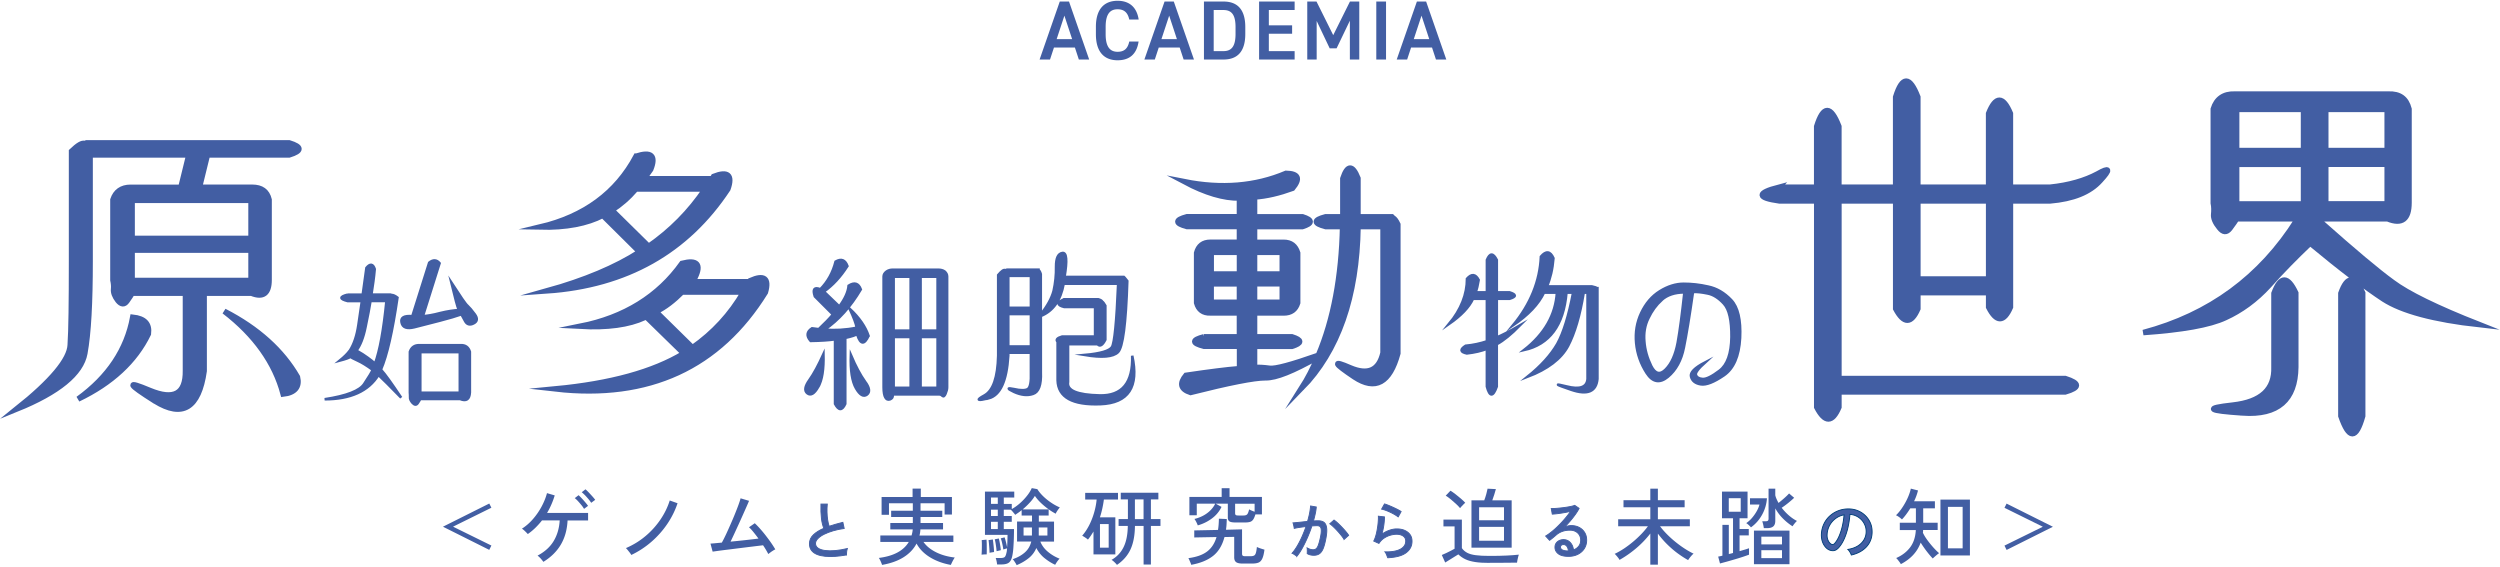
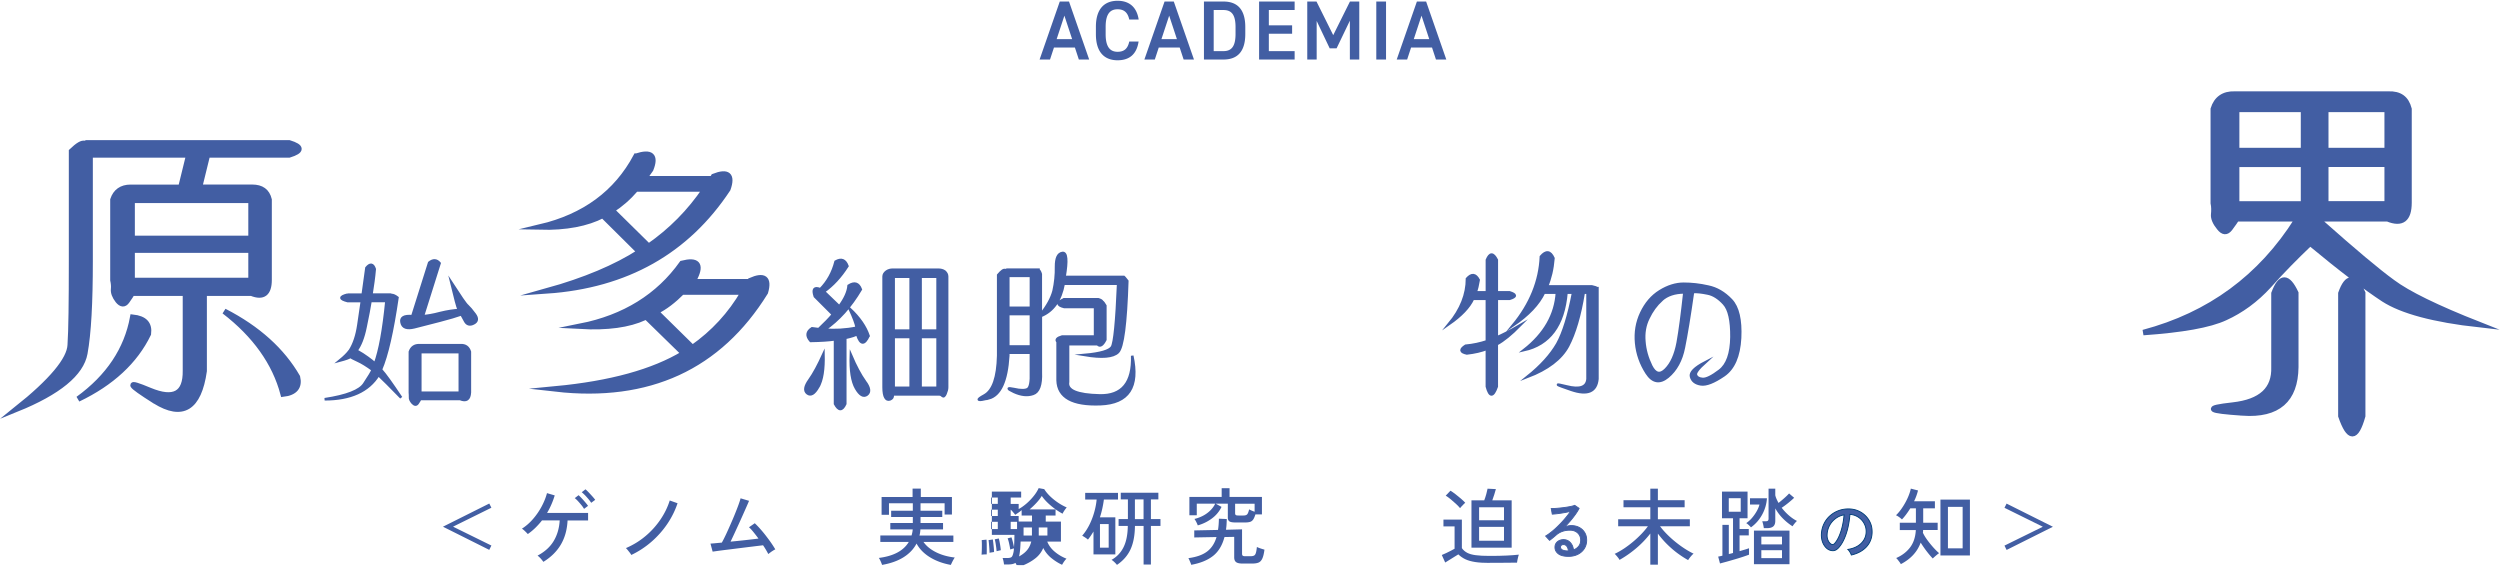
<svg xmlns="http://www.w3.org/2000/svg" width="714" height="162" fill="none">
-   <path fill="#425EA3" stroke="#425EA3" stroke-miterlimit="10" stroke-width="1.57" d="M343.84 96.187h10.15v-6.82h-8.31c-2.08.08-3.38-.93-3.92-2.87v-14.27c.54-2.02 1.85-3.03 3.92-3.03h8.31v-4.5h-15q-5.19-1.395 0-2.79h15v-5.35q-6.69.12-15.69-4.65c10.54 2.09 20.23 1.32 29-2.4 3.54.08 4.15 1.47 1.85 4.27-3.85 1.4-7.46 2.25-10.85 2.48v5.66h13.69q4.38 1.395 0 2.79H358.3v4.5h8.31c2.08 0 3.38 1.01 4 3.03v14.27c-.61 1.94-1.92 2.87-4 2.87h-8.31v6.82h10.69c2.92.93 2.92 1.78 0 2.71H358.3v6.05c1.15-.08 2.62 0 4.31.23 1.62.23 6.23-1.01 13.92-3.72 4.31-10.16 6.62-22.49 6.92-36.76h-4.85q-5.31-1.395 0-2.79h4.92v-10.93c1.31-3.96 2.77-3.96 4.31-.08v11.01h9.69l.31.31c.46.23.92.85 1.39 1.86v36.84c-2.31 8.45-6.39 10.7-12.38 6.75-5.92-3.96-6.39-4.89-1.23-2.64 5.08 2.17 8.23.78 9.39-4.27v-36.06h-7.15c-.31 20.09-5.69 35.52-16.15 46.22 1.77-2.79 3.31-5.74 4.62-8.92-7 3.96-11.92 5.97-14.92 5.89-3.23 0-10.31 1.4-21.38 4.19-2.85-.93-3.23-2.56-1.31-4.89 6.85-1.01 11.77-1.63 14.77-1.86l.54-.08v-6.36h-10.15c-3.54-.93-3.54-1.78 0-2.71zm2.08-17.92H354v-6.2h-8.08zm8.07 8.07v-5.27h-8.08v5.27zm4.31-8.07h7.92v-6.2h-7.92zm0 2.79v5.27h7.92v-5.27zM508.07 53.467h10.78v-17.36q2.835-9.075 6.33 0v17.36h16.22v-25.76q2.835-9.075 6.33 0v25.76h20.22v-21.06c2-5.04 4.11-5.04 6.22 0v21.06h11.33c5.44-.56 10-1.9 13.56-3.81 3.55-2.02 3.78-1.34.78 1.9-3 3.36-7.78 5.26-14.33 5.82h-11.33v30.35c-1.89 4.37-4 4.37-6.22 0v-4.14h-20.22v4.59q-2.835 6.555-6.33 0v-30.8h-16.22v50.74h64.66c4.22 1.34 4.22 2.58 0 3.81h-64.66v4.37q-2.835 6.72-6.33 0v-58.92h-10.67c-6.44-.9-6.56-2.24-.11-3.92zm59.89 26.21v-22.29h-20.22v22.29z" />
  <path fill="#425EA3" stroke="#425EA3" stroke-miterlimit="10" stroke-width=".74" d="M99.28 84.157h4.32c.4-2.73.75-5.27 1.06-7.65 1.05-1.27 1.86-1.17 2.36.35-.2 2.33-.55 4.76-.95 7.29h5.43l.35.1c.45 0 1 .25 1.66.76-1.41 9.62-2.96 16.51-4.72 20.56 1.21 1.32 3.11 4 5.78 8-3.17-3.24-5.32-5.42-6.48-6.48-2.86 4.61-7.99 6.94-15.37 6.94 6.28-.96 10.1-2.43 11.35-4.46 1.31-1.97 2.11-3.29 2.36-3.95-1.66-1.22-3.06-2.08-4.27-2.63-1.21-.56-1.91-.91-2.06-1.11-.35.3-1.36.66-3.06 1.11 1.36-1.11 2.26-2.03 2.76-2.73l.1-.1c1.21-1.87 2.01-4.3 2.46-7.34s.8-5.32 1-6.84h-4.07c-2.36-.61-2.36-1.22 0-1.82zm6.53 1.82c-.3 1.82-.75 4.3-1.41 7.39-.6 3.04-1.51 5.32-2.61 6.74.05.05.65.41 1.76 1.06 1.05.71 1.96 1.32 2.61 1.87s.95.81.95.81c1.36-3.7 2.46-9.67 3.26-17.88h-4.57zm27.73 1.37c.5.46 1.21 1.27 2.06 2.43.85 1.17.75 2.03-.35 2.58-1.06.56-1.91.3-2.41-.66-.55-1.01-.9-1.62-1.06-1.93-1.41.51-3.47 1.11-6.18 1.82-2.76.71-5.17 1.32-7.28 1.87-2.11.51-3.32.1-3.62-1.32-.35-1.42.7-2.03 3.06-1.82l4.82-15.29c1.11-.91 2.11-.86 2.96.15l-4.77 15.14c1.26-.1 2.91-.35 4.97-.91 2.06-.51 3.87-.76 5.37-.86.1.2.05.05-.2-.35-.2-.41-.9-2.89-2.01-7.5 2.56 3.95 4.07 6.18 4.62 6.63zm-13.51 26.59c-.1.25-.4.66-.75 1.22-.4.56-.85.51-1.41-.05-.55-.61-.8-1.16-.75-1.62 0-.46 0-.91-.05-1.37v-11.65c.45-1.32 1.41-1.92 2.71-1.87h11.7c1.41-.1 2.31.56 2.71 1.87v11.6c-.1 1.97-1 2.63-2.81 1.87zm0-13.37v11.6h11.3v-11.6zM484.35 107.107c.25.67.87 1.05 1.91 1.13s2.66-.71 4.85-2.38c2.2-1.67 3.32-4.85 3.4-9.58.04-4.73-.66-7.91-2.16-9.54-1.49-1.63-3.07-2.64-4.69-2.93-1.62-.33-2.99-.5-4.15-.42-1 6.99-1.87 12.3-2.61 15.9-.71 3.6-2.24 6.4-4.56 8.33-2.32 1.92-4.36 1.55-6.06-1.09s-2.7-5.48-2.99-8.54.17-5.9 1.45-8.62c1.29-2.72 3.03-4.77 5.31-6.19s4.56-2.13 6.81-2.13 4.56.25 6.97.8c2.45.5 4.65 1.8 6.6 3.85s2.78 5.69 2.53 10.84c-.29 5.19-1.83 8.74-4.65 10.67-2.82 1.92-5.02 2.8-6.56 2.55s-2.45-.96-2.78-2.18c-.33-1.17 1.04-2.55 4.03-4.1-1.99 1.8-2.9 3.01-2.66 3.64zm-9.75-21.46c-1.58 1.42-2.86 3.18-3.82 5.23-1 2.01-1.37 4.23-1.16 6.61.17 2.38.83 4.73 1.95 7.03 1.16 2.3 2.53 2.64 4.15 1 1.66-1.67 2.78-4.18 3.44-7.66.62-3.43 1.24-8.2 1.91-14.35-2.78 0-4.94.75-6.47 2.13z" />
  <path fill="#425EA3" stroke="#425EA3" stroke-miterlimit="10" stroke-width="1.57" d="M44.26 114.548c-7.85-4.96-8.33-5.92-1.51-3.05 6.91 2.86 10.31 1.05 10.22-5.63v-22.13H37.74c-.28.48-.76 1.24-1.51 2.29-.76 1.05-1.61.95-2.55-.19-.95-1.24-1.32-2.29-1.23-3.24.09-.86 0-1.72-.19-2.58v-22.99c.76-2.29 2.46-3.53 5.02-3.53h14.38l2.27-9.25h-28.2v30.34c0 11.83-.47 20.61-1.51 26.33s-7.48 11.07-19.49 15.93c10.03-8.01 15.14-14.12 15.33-18.32.28-4.2.38-12.21.38-23.95v-31.39c1.8-1.72 3.03-2.48 3.79-2.19l.47-.19h57.91c3.69 1.14 3.69 2.29 0 3.43H59.24l-2.27 9.25h15.05c2.65 0 4.26 1.14 4.83 3.53v22.9c0 3.91-1.7 5.15-5.02 3.82H58.3v22.23c-1.51 10.59-6.15 13.45-14 8.59zm-6.34-23.95c3.41.38 4.83 1.91 4.45 4.77-3.79 7.82-10.5 14.02-20.06 18.6 8.71-6.3 13.91-14.12 15.61-23.37Zm-.19-33.39v10.88H71.7v-10.88zm33.97 14.22H37.73v8.68H71.7zm13.25 36.25c.66 2.77-.66 4.48-4.07 4.87-2.37-8.97-8.04-16.89-16.84-23.66 9.65 4.96 16.56 11.26 20.91 18.79ZM181.69 44.618c4.31-1.42 5.72-.17 4.15 3.76l-1.91 2.68h19.48l.41-.67c4.06-1.59 5.47-.42 4.06 3.6-11.77 17.81-29.02 27.5-51.65 29.09 10.78-3.01 19.57-6.69 26.45-11.12l-10.53-10.45c-4.48 2.34-10.45 3.51-17.91 3.34 12.69-3.01 21.81-9.7 27.44-20.23zm2.4 46.06c-4.48 2.09-10.61 2.93-18.32 2.51 12.6-2.51 22.3-8.53 29.02-17.97 4.31-1.09 5.55.25 3.73 4.01l-1.08 1.25h16.67l.17-.33c3.98-1.76 5.47-.67 4.31 3.34-13.27 21.399-33.33 30.599-59.95 27.589 15.75-1.5 27.94-4.85 36.65-10.12l-10.78-10.53-.41.25zm-9.36-30.68 10.53 10.37c6.38-4.43 11.77-9.86 16.17-16.39h-19.82c-2.16 2.51-4.48 4.51-6.88 6.02Zm12.6 29.01 10.45 10.28c5.97-4.18 10.86-9.45 14.59-15.88h-17.58c-2.4 2.42-4.89 4.35-7.46 5.6Z" />
  <path fill="#425EA3" stroke="#425EA3" stroke-miterlimit="10" stroke-width=".74" d="M233.67 110.517c-1.11 1.92-2.11 2.53-3.06 1.82s-.75-1.98.55-3.8 2.61-4.3 4.02-7.39c.1 4.31-.35 7.39-1.51 9.37Zm14.37-14.58c-1.21 2.58-2.26 2.48-3.17-.25v-.35c-.4.35-1.61.76-3.47 1.16v18.84c-.9 1.97-1.86 1.97-2.91 0v-18.43c-1.66.25-3.97.41-6.98.46-1.26-1.42-1.11-2.63.4-3.6l1.91.25c1.71-1.62 3.06-2.99 4.07-4.2l-5.17-5.17c-.7-2.08-.15-2.73 1.56-2.03 2.11-2.13 3.57-4.76 4.37-7.9 1.61-.91 2.71-.51 3.37 1.27-1.96 3.09-4.22 5.52-6.73 7.29l4.42 4.25c1.61-2.18 2.51-4.15 2.66-5.93 1.66-1.06 2.81-.71 3.47 1.06-2.91 4.91-6.33 8.76-10.35 11.5 2.91.25 5.98.1 9.19-.56-.2-1.22-.9-2.99-2.01-5.42 2.76 2.58 4.52 5.17 5.38 7.75zm-1.01 13.01c1.31 1.77 1.51 3.04.55 3.75-.95.71-2.01.1-3.11-1.82-1.11-1.92-1.61-5.06-1.46-9.47 1.36 3.19 2.71 5.72 4.02 7.55zm8.09 3.7c-.1.1-.2.3-.2.66-.05.3-.3.56-.8.76-.55.15-.95 0-1.26-.56-.3-.51-.5-1.47-.5-2.89v-31.65c0-.56.3-1.01.85-1.42.5-.35 1.11-.51 1.76-.51h12.96c.75 0 1.36.15 1.86.51.45.41.7.86.7 1.42v31.65c0 .51-.15 1.11-.45 1.82s-.6.91-.9.61c-.3-.35-.7-.46-1.21-.41h-12.81zm.2-33.68c-.05.05-.1-.05-.1-.2v15.65h4.87v-15.4h-4.72q0-.05-.05-.05Zm4.77 17.27h-4.87v14.53h4.87zm2.82-1.82h4.87v-15.4h-4.87zm0 1.82v14.53h4.87v-14.53zM282.38 113.737c-3.32.81-3.72.56-1.21-.81 2.46-1.37 3.77-5.12 3.92-11.34v-23.04c.95-1.11 1.61-1.62 2.01-1.37.05 0 .2-.05.5-.15h8.99v.15c.2.05.45.41.65 1.11v11.5c1.91-2.38 3.11-4.61 3.67-6.69.5-2.28.75-4.61.7-6.99 0-2.33.55-3.65 1.81-3.85q1.815-.3.6 6.84h16.93c.25.25.4.35.4.41l.6.76c-.4 12.21-1.26 18.94-2.66 20.31-1.41 1.37-4.57 1.62-9.49.81 4.52-.41 7.08-1.17 7.79-2.28.7-1.16 1.31-7.19 1.76-18.08h-15.57c-.85 4.71-3.01 7.8-6.53 9.22v16.11c.15 3.54-.6 5.62-2.21 6.13-1.61.56-3.42.35-5.43-.56-2.01-.96-2.06-1.22-.05-.81 1.96.46 3.32.41 3.97 0 .7-.46 1-2.03.9-4.76v-5.62h-6.48v.86c-.45 7.29-2.31 11.29-5.58 12.16zm5.58-25.83h6.48v-9.12h-6.48zm6.48 11.05v-9.27h-6.48v9.27zm9.44-13.48h9.79c.65.2 1 .4 1.11.66.25.15.55.56.9 1.17v9.72c-.8 1.57-1.56 2.03-2.21 1.27h-8.44v10.79c-.45 2.43 2.56 3.7 9.04 3.85 6.43.15 9.54-3.65 9.29-11.34 1.96 8.91-1.05 13.52-9.09 13.83-7.99.3-12.06-1.97-12.21-6.79v-11.04c-.55-.56-.15-1.06 1.26-1.47h9.44v-8.46h-8.84c-2.06-.51-2.06-1.27-.05-2.18zM427.47 98.308v12.1c-1.06 2.99-2.01 2.99-2.81 0v-10.79c-1.56.61-3.47 1.06-5.73 1.32-1.91-.41-2.01-1.11-.35-2.18 2.21-.2 4.22-.66 6.08-1.27v-12.16h-3.97c-1.11 2.43-3.42 4.81-6.83 7.19 3.42-4.15 5.12-8.46 5.12-12.91 1.31-1.47 2.41-1.37 3.32.35-.25 1.47-.5 2.68-.9 3.55h3.27v-9.27c.85-2.03 1.76-2.03 2.81 0v9.27h3.67c1.96.61 1.96 1.22 0 1.82h-3.67v11.04c1.56-.66 3.77-1.77 6.63-3.44-2.51 2.53-4.72 4.36-6.63 5.37zm13.52-14.79c-1.56 3.34-4.52 6.43-8.89 9.42 5.02-6.08 7.69-12.66 7.99-19.65 1.46-1.72 2.66-1.57 3.57.46-.25 3.14-.9 5.82-1.86 8.05h12.81c.9.2 1.36.35 1.41.51h.2v25.93c-.35 3.6-2.81 4.66-7.43 3.09s-5.07-1.87-1.36-.96c3.77.96 5.78.25 5.98-2.13v-24.66h-1.11c-1.06 6.53-2.56 11.6-4.47 15.24-1.96 3.65-5.78 6.58-11.6 8.81 3.92-3.14 6.73-6.28 8.54-9.42 1.76-3.19 3.26-8.05 4.52-14.64h-1.91c-.8 9.37-4.87 14.79-12.11 16.41 5.88-4.61 8.99-10.08 9.39-16.41h-3.52z" />
  <path fill="#425EA3" stroke="#425EA3" stroke-miterlimit="10" stroke-width="1.57" d="M660 62.488c.11.11.33.22.44.22.67 0 1.56.34 2.56.9 9.22 8.18 16 13.89 20.33 17.02 4.33 3.25 12.55 7.28 24.78 12.1-13.11-1.46-22.11-3.92-27.33-7.28-5.11-3.36-12.11-8.62-21-16.02-4.11 3.92-8.11 7.95-11.78 12.1-3.78 4.14-8 7.17-12.44 9.19-4.56 2.13-12.33 3.47-23.44 4.26 19-5.04 33.55-15.79 43.89-32.15.33-.11.67-.22 1.11-.34h-18.33c-.33.56-1 1.46-1.89 2.69-1 1.34-2 1.23-3.11-.22-1.11-1.34-1.67-2.69-1.56-3.7.11-1.12.11-2.24-.11-3.25v-26.88c.89-2.91 3-4.37 6.11-4.26h43.89c3.22-.11 5.11 1.23 5.89 4.26v26.77c0 4.7-2 6.27-6.11 4.59H660Zm-19.44 55.45c-10.11-.67-11-1.34-2.89-2.24s12-4.48 11.78-10.86v-21.06c1.89-5.04 3.89-5.04 6.22-.11v21.17c-.11 9.41-5.11 13.78-15.11 13.11zm17.33-74.94v-11.76h-19.11v11.76zm-19.11 15.24h19.11v-11.31h-19.11zm25.45-27v11.76h17.55v-11.76zm17.55 15.68h-17.55v11.31h17.55zm-13.22 71.91v-35.06c1.78-5.04 3.89-5.04 6.22-.11v35.17c-1.89 6.72-3.89 6.72-6.22 0Z" />
  <path fill="#425EA3" d="m139.74 157.047-13.23-6.62 13.23-6.62.6 1.2-10.95 5.41 10.95 5.39-.6 1.22zM155.18 160.457c-.11-.16-.26-.36-.46-.6s-.4-.47-.62-.68-.41-.38-.58-.49c2.05-1.08 3.59-2.47 4.61-4.17s1.59-3.66 1.72-5.89h-5.05c-.59.75-1.22 1.45-1.9 2.12-.68.66-1.4 1.26-2.16 1.78-.11-.13-.27-.3-.47-.5q-.315-.315-.63-.6c-.21-.19-.41-.33-.58-.43 1.17-.75 2.23-1.68 3.19-2.79s1.77-2.3 2.45-3.57c.68-1.28 1.19-2.54 1.52-3.8l2.21.65c-.54 1.79-1.27 3.45-2.18 5h11.71v2.15h-5.86c-.13 2.65-.77 4.95-1.93 6.91s-2.83 3.6-4.99 4.92zm11.63-15.11c-.19-.33-.44-.7-.76-1.09s-.64-.77-.97-1.12q-.495-.54-.93-.87l1.09-.84c.24.21.53.5.89.88s.7.77 1.04 1.17.6.73.77 1l-1.14.86zm2.03-1.75c-.21-.33-.47-.69-.78-1.06-.32-.37-.64-.74-.98-1.09s-.65-.64-.94-.86l1.07-.84c.25.21.56.5.91.87.36.38.71.76 1.06 1.15q.525.585.81.99l-1.14.84zM180.3 158.497a4.3 4.3 0 0 0-.41-.62c-.2-.26-.4-.51-.61-.77s-.38-.45-.52-.57c2.05-.88 3.92-2.02 5.58-3.42a23 23 0 0 0 4.28-4.73c1.19-1.75 2.07-3.57 2.66-5.45l2.23.79c-.7 2.09-1.68 4.07-2.96 5.95a26.3 26.3 0 0 1-4.53 5.08 25.2 25.2 0 0 1-5.72 3.74M219.43 158.257c-.16-.33-.37-.72-.63-1.16s-.55-.9-.87-1.37c-.36.05-.94.12-1.72.21q-1.17.15-2.7.33c-1.02.13-2.06.26-3.13.39-1.07.14-2.08.26-3.05.38s-1.79.23-2.47.32c-.68.1-1.12.16-1.33.19l-.62-2.3c.17 0 .55-.03 1.14-.08.58-.06 1.29-.12 2.11-.2.33-.59.71-1.33 1.13-2.22s.85-1.85 1.3-2.87.88-2.02 1.28-3.01.75-1.88 1.04-2.68.49-1.42.6-1.87l2.42.72c-.14.35-.36.86-.66 1.54s-.64 1.45-1.03 2.32-.79 1.77-1.22 2.71-.85 1.85-1.26 2.74c-.41.88-.78 1.67-1.11 2.35.96-.1 1.94-.19 2.93-.3.99-.1 1.92-.21 2.8-.31s1.62-.19 2.24-.27c-.49-.67-.97-1.29-1.45-1.88q-.705-.87-1.26-1.35l1.66-1.15c.47.45.98.97 1.52 1.58s1.08 1.25 1.61 1.94 1.04 1.37 1.51 2.04c.47.68.87 1.31 1.22 1.9-.17.08-.4.2-.66.37-.27.17-.53.34-.77.53-.25.18-.44.33-.58.44z" />
-   <path fill="#425EA3" stroke="#425EA3" stroke-miterlimit="10" stroke-width=".27" d="M241.71 158.497c-1.08.19-2.14.33-3.16.4s-1.98.07-2.87-.02-1.68-.26-2.35-.54-1.2-.66-1.58-1.16-.57-1.13-.57-1.9c0-.97.38-1.82 1.13-2.53.75-.72 1.75-1.34 2.99-1.86-.33-.73-.56-1.68-.7-2.85s-.19-2.53-.14-4.07h1.81c-.07.72-.1 1.47-.08 2.27s.08 1.55.19 2.26.25 1.32.43 1.81c.6-.21 1.23-.4 1.89-.59s1.33-.37 2.02-.54l.38 1.75c-1.08.15-2.12.36-3.11.65s-1.86.62-2.62 1-1.36.8-1.8 1.25-.66.91-.66 1.37c0 .57.24 1.02.73 1.36s1.16.56 2.01.67 1.82.12 2.91.02 2.24-.29 3.44-.58c-.08.23-.15.53-.2.9s-.07.68-.07.94z" />
-   <path fill="#425EA3" d="M251.92 161.337c-.05-.16-.13-.38-.24-.65s-.23-.53-.36-.79a3 3 0 0 0-.33-.55c4.21-.53 7.06-2.05 8.56-4.57h-8.13v-1.84h8.92c.08-.27.15-.55.21-.85s.1-.59.12-.9h-6.4v-1.82h6.43v-1.72h-6.19v-1.79h6.19v-2.13h-6.81v3.3h-2.11v-5.09h8.85v-2.39h2.35v2.39h8.89v5.02h-2.09v-3.23h-6.88v2.13h6.21v1.79h-6.21v1.72h6.43v1.82h-6.47c-.02.57-.1 1.16-.26 1.75h9.68v1.84h-8.54c.81 1.16 2 2.14 3.57 2.93s3.36 1.29 5.37 1.52c-.1.13-.22.33-.38.61s-.3.56-.44.84q-.195.42-.3.66c-2.29-.41-4.29-1.15-5.99-2.2q-2.55-1.575-3.81-3.9-1.215 2.34-3.69 3.9c-1.65 1.04-3.7 1.77-6.15 2.2M280.33 158.417c.03-.33.06-.77.07-1.29.02-.53.02-1.06.02-1.59s-.02-.96-.05-1.28l1.38-.14c.03.32.05.75.06 1.28 0 .53.01 1.07.01 1.6s0 .98-.02 1.33c-.17 0-.42 0-.72.02-.31.02-.56.04-.75.07m10.01 2.97c-.05-.13-.14-.3-.28-.53-.14-.22-.29-.45-.44-.67s-.29-.38-.41-.48c1.41-.48 2.57-1.12 3.49-1.94.92-.81 1.53-1.85 1.83-3.11h-4.06v-5.71h4.27v-1.72h-2.96v-1.53c-.32.27-.64.52-.96.74s-.62.42-.89.6q-.09-.165-.33-.45c-.16-.19-.32-.39-.5-.59s-.32-.35-.45-.44h-1.97v1.82h2.28v1.65h-2.28v2.08h2.92c0 .89-.02 1.81-.05 2.76s-.08 1.84-.14 2.67-.16 1.54-.28 2.13c-.19.97-.51 1.64-.97 2q-.69.54-2.16.54h-1.23c-.02-.26-.07-.57-.15-.96-.09-.38-.17-.68-.25-.88h1.38c.55 0 .94-.09 1.16-.26.22-.18.39-.57.52-1.17.05-.18.09-.37.12-.6.03-.22.05-.46.07-.72-.13.03-.32.08-.57.16s-.42.12-.5.16c-.06-.46-.16-1.01-.3-1.64-.13-.63-.28-1.14-.44-1.54l1.09-.29c.13.33.26.79.4 1.36s.25 1.07.33 1.48c.03-.56.06-1.15.08-1.78s.04-1.22.04-1.76h-6.45v-12.36h8.37v1.7h-2.99v1.82h2.28v1.46q1.11-.6 2.25-1.59c.76-.66 1.45-1.38 2.06-2.15.62-.77 1.08-1.52 1.4-2.24l1.59.29c.43.69.98 1.36 1.67 2.03s1.45 1.28 2.28 1.84 1.66 1.01 2.48 1.36c-.13.13-.27.31-.44.54s-.32.46-.46.69-.24.42-.28.56c-.71-.37-1.45-.83-2.21-1.39q-1.14-.84-2.13-1.8c-.66-.64-1.2-1.28-1.61-1.9-.38.64-.88 1.3-1.51 1.97-.62.68-1.28 1.3-1.96 1.88h7.4v1.77h-2.8v1.72h4.34v5.71h-3.91c.44 1.12 1.17 2.09 2.18 2.93s2.12 1.49 3.32 1.95c-.11.1-.26.26-.44.49s-.35.47-.5.71-.26.42-.32.55c-1.08-.49-2.1-1.14-3.06-1.92a8.9 8.9 0 0 1-2.32-2.88 7.3 7.3 0 0 1-2.21 2.92c-.98.78-2.12 1.44-3.41 1.98zm-7.73-3.52c0-.3-.02-.69-.05-1.16s-.07-.94-.11-1.4-.08-.81-.13-1.05l1.23-.19q.075.45.15 1.14c.05.45.1.91.14 1.35.04.45.06.81.06 1.1-.11.02-.32.05-.64.1q-.48.075-.66.12zm.42-13.96h1.94v-1.82h-1.94zm0 3.47h1.94v-1.82h-1.94zm0 3.73h1.94v-2.08h-1.94zm1.59 6.31c-.02-.32-.05-.69-.11-1.12s-.12-.85-.19-1.27c-.07-.41-.15-.75-.22-1l1.16-.24c.08.29.16.64.24 1.06q.12.63.21 1.26c.06.41.1.76.12 1.03-.05.02-.16.04-.33.08l-.52.12c-.17.04-.29.07-.36.08m7.71-4.47h2.39v-2.3h-2.39zm4.34 0h2.47v-2.3h-2.47zM312.3 158.327v-6.53c-.24.4-.49.79-.75 1.18q-.39.585-.84 1.14c-.17-.18-.44-.38-.81-.62-.36-.24-.64-.41-.83-.5.77-.89 1.45-1.91 2.03-3.06s1.04-2.35 1.4-3.61.59-2.48.7-3.66h-3.27v-1.91h9.37v1.91h-4.03c-.11.84-.26 1.7-.45 2.56s-.42 1.71-.69 2.53h4.41v10.57zm1.85-1.91h2.49v-6.74h-2.49zm4.86 4.92a7 7 0 0 0-.71-.77c-.33-.32-.62-.54-.85-.67a8.3 8.3 0 0 0 3.45-3.65c.77-1.57 1.17-3.58 1.2-6.04h-2.63v-1.96h2.66v-5.62h-2.04v-1.91h10.74v1.91h-2.13v5.62h2.73v1.96h-2.73v11.02h-2.09v-11.02h-2.47c-.03 2.69-.45 4.92-1.26 6.68q-1.215 2.64-3.87 4.44zm5.12-13.08h2.47v-5.62h-2.47zM340.21 161.287c-.03-.13-.1-.31-.2-.56s-.21-.5-.32-.75a3.6 3.6 0 0 0-.29-.57q3.435-.45 5.34-1.89c1.27-.96 2.17-2.33 2.7-4.14l-6.36.12v-2.01l6.78-.14c.08-.48.14-.98.18-1.52.04-.53.07-1.1.08-1.69l2.25.1c-.02.54-.04 1.07-.07 1.58s-.09 1-.17 1.48l4.6-.12v6.96c0 .26.06.44.18.55s.36.17.72.17h1.49q.66 0 1.02-.18c.24-.12.42-.37.53-.74.12-.37.22-.95.3-1.73.24.13.58.27 1.03.42s.83.27 1.13.35c-.14 1.13-.35 1.98-.62 2.56s-.63.95-1.09 1.14c-.46.18-1.04.27-1.76.27h-2.8c-.87 0-1.48-.14-1.84-.42s-.53-.74-.53-1.37v-5.83l-2.78.05c-.62 2.36-1.7 4.16-3.26 5.39q-2.34 1.845-6.27 2.55zm1.87-11.23q-.075-.24-.24-.6a8 8 0 0 0-.37-.72c-.13-.24-.25-.41-.34-.53.79-.18 1.57-.46 2.34-.85s1.47-.88 2.1-1.48 1.13-1.27 1.49-2.02h-5.26v3.3h-2.11v-5.24h9.22v-2.49h2.25v2.49h9.25v5h-1.87c-.19.64-.4 1.12-.63 1.46-.23.33-.53.56-.89.67s-.84.17-1.42.17h-2.7c-.87 0-1.46-.1-1.77-.31s-.46-.57-.46-1.08v-3.97h-3.46l1.66.91c-.63 1.31-1.55 2.41-2.74 3.3a12.4 12.4 0 0 1-4.04 1.98zm16.24-6.2h-5.57v2.7c0 .26.06.43.19.53s.38.14.76.14h1.45c.49 0 .84-.11 1.04-.33.21-.22.39-.7.57-1.43q.255.165.72.36t.84.33z" />
-   <path fill="#425EA3" stroke="#425EA3" stroke-miterlimit="10" stroke-width=".27" d="M370.38 158.877c-.07-.07-.2-.17-.38-.29s-.36-.24-.55-.36-.33-.18-.44-.21c.49-.55.98-1.22 1.46-2.03s.94-1.69 1.37-2.66.82-1.95 1.16-2.96c-.65.09-1.28.17-1.89.26s-1.1.19-1.47.28c-.01-.11-.04-.27-.08-.48s-.09-.43-.14-.64-.1-.36-.14-.45c.29-.02.66-.06 1.1-.1.45-.04.93-.09 1.46-.15s1.06-.12 1.59-.16c.24-.79.43-1.56.58-2.31s.24-1.46.29-2.11l1.63.29c-.05.6-.14 1.23-.29 1.9-.14.67-.32 1.37-.52 2.09.57-.04 1.03-.05 1.39-.05.47 0 .88.08 1.24.23s.64.42.84.79c.2.38.32.9.34 1.56s-.07 1.51-.27 2.54c-.22 1.15-.47 2.08-.75 2.77s-.64 1.19-1.07 1.5-.97.46-1.62.46c-.34 0-.66-.04-.98-.11-.31-.07-.61-.2-.9-.38.01-.22.02-.49.02-.82s-.02-.6-.05-.8c.57.35 1.15.53 1.75.53.33 0 .61-.1.84-.29s.45-.54.63-1.05.38-1.22.57-2.14c.16-.75.24-1.35.25-1.8s-.03-.79-.13-1.02-.24-.38-.43-.46a1.7 1.7 0 0 0-.63-.11c-.19 0-.42 0-.67.02-.25.01-.52.03-.81.05-.37 1.13-.8 2.24-1.28 3.34s-.98 2.11-1.49 3.03-1.02 1.69-1.53 2.3Zm13.49-4.83c-.19-.33-.46-.71-.8-1.14s-.71-.87-1.11-1.3c-.4-.44-.79-.83-1.17-1.19s-.71-.63-1-.83l1.21-1.06c.31.22.67.51 1.06.87s.79.76 1.19 1.18.78.83 1.12 1.24.61.76.8 1.07l-1.3 1.17zM396.3 159.297c-.02-.12-.08-.29-.16-.52-.08-.22-.18-.45-.28-.67s-.21-.38-.32-.49c1.94.04 3.41-.22 4.42-.77s1.51-1.32 1.51-2.31c0-.64-.25-1.13-.75-1.46s-1.12-.49-1.87-.49q-.81 0-1.77.27c-.64.18-1.25.47-1.82.85s-1.05.88-1.44 1.49l-1.48-.67c.23-.43.43-.95.61-1.59.18-.63.32-1.3.43-2q.18-1.05.24-1.98c.05-.62.06-1.13.04-1.53l1.74.2c.01.62-.05 1.38-.17 2.29-.13.91-.32 1.8-.59 2.67.67-.49 1.39-.86 2.15-1.13s1.46-.4 2.11-.4c.89 0 1.67.15 2.32.45s1.16.71 1.52 1.23.53 1.14.53 1.84q0 2.025-1.71 3.3c-1.14.85-2.9 1.32-5.27 1.42zm3.02-11.67c-.28-.22-.62-.45-1.02-.68-.4-.24-.83-.46-1.28-.67s-.89-.39-1.32-.55c-.43-.15-.8-.26-1.11-.32l.83-1.48c.29.09.64.21 1.07.38a32.489 32.489 0 0 1 2.64 1.2c.41.21.75.41 1.03.59l-.83 1.53z" />
+   <path fill="#425EA3" d="M251.92 161.337c-.05-.16-.13-.38-.24-.65s-.23-.53-.36-.79a3 3 0 0 0-.33-.55c4.21-.53 7.06-2.05 8.56-4.57h-8.13v-1.84h8.92c.08-.27.15-.55.21-.85s.1-.59.12-.9h-6.4v-1.82h6.43v-1.72h-6.19v-1.79h6.19v-2.13h-6.81v3.3h-2.11v-5.09h8.85v-2.39h2.35v2.39h8.89v5.02h-2.09v-3.23h-6.88v2.13h6.21v1.79h-6.21v1.72h6.43v1.82h-6.47c-.02.57-.1 1.16-.26 1.75h9.68v1.84h-8.54c.81 1.16 2 2.14 3.57 2.93s3.36 1.29 5.37 1.52c-.1.13-.22.33-.38.61s-.3.56-.44.84q-.195.42-.3.66c-2.29-.41-4.29-1.15-5.99-2.2q-2.55-1.575-3.81-3.9-1.215 2.34-3.69 3.9c-1.65 1.04-3.7 1.77-6.15 2.2M280.33 158.417c.03-.33.06-.77.07-1.29.02-.53.02-1.06.02-1.59s-.02-.96-.05-1.28l1.38-.14c.03.32.05.75.06 1.28 0 .53.01 1.07.01 1.6s0 .98-.02 1.33c-.17 0-.42 0-.72.02-.31.02-.56.04-.75.07m10.01 2.97c-.05-.13-.14-.3-.28-.53-.14-.22-.29-.45-.44-.67s-.29-.38-.41-.48c1.41-.48 2.57-1.12 3.49-1.94.92-.81 1.53-1.85 1.83-3.11h-4.06v-5.71h4.27v-1.72h-2.96v-1.53c-.32.27-.64.52-.96.74s-.62.42-.89.6q-.09-.165-.33-.45c-.16-.19-.32-.39-.5-.59s-.32-.35-.45-.44v1.82h2.28v1.65h-2.28v2.08h2.92c0 .89-.02 1.81-.05 2.76s-.08 1.84-.14 2.67-.16 1.54-.28 2.13c-.19.97-.51 1.64-.97 2q-.69.54-2.16.54h-1.23c-.02-.26-.07-.57-.15-.96-.09-.38-.17-.68-.25-.88h1.38c.55 0 .94-.09 1.16-.26.22-.18.39-.57.52-1.17.05-.18.09-.37.12-.6.03-.22.05-.46.07-.72-.13.03-.32.08-.57.16s-.42.12-.5.16c-.06-.46-.16-1.01-.3-1.64-.13-.63-.28-1.14-.44-1.54l1.09-.29c.13.33.26.79.4 1.36s.25 1.07.33 1.48c.03-.56.06-1.15.08-1.78s.04-1.22.04-1.76h-6.45v-12.36h8.37v1.7h-2.99v1.82h2.28v1.46q1.11-.6 2.25-1.59c.76-.66 1.45-1.38 2.06-2.15.62-.77 1.08-1.52 1.4-2.24l1.59.29c.43.69.98 1.36 1.67 2.03s1.45 1.28 2.28 1.84 1.66 1.01 2.48 1.36c-.13.13-.27.31-.44.54s-.32.46-.46.69-.24.42-.28.56c-.71-.37-1.45-.83-2.21-1.39q-1.14-.84-2.13-1.8c-.66-.64-1.2-1.28-1.61-1.9-.38.64-.88 1.3-1.51 1.97-.62.68-1.28 1.3-1.96 1.88h7.4v1.77h-2.8v1.72h4.34v5.71h-3.91c.44 1.12 1.17 2.09 2.18 2.93s2.12 1.49 3.32 1.95c-.11.1-.26.26-.44.49s-.35.47-.5.71-.26.42-.32.55c-1.08-.49-2.1-1.14-3.06-1.92a8.9 8.9 0 0 1-2.32-2.88 7.3 7.3 0 0 1-2.21 2.92c-.98.78-2.12 1.44-3.41 1.98zm-7.73-3.52c0-.3-.02-.69-.05-1.16s-.07-.94-.11-1.4-.08-.81-.13-1.05l1.23-.19q.075.45.15 1.14c.05.45.1.91.14 1.35.04.45.06.81.06 1.1-.11.02-.32.05-.64.1q-.48.075-.66.12zm.42-13.96h1.94v-1.82h-1.94zm0 3.47h1.94v-1.82h-1.94zm0 3.73h1.94v-2.08h-1.94zm1.59 6.31c-.02-.32-.05-.69-.11-1.12s-.12-.85-.19-1.27c-.07-.41-.15-.75-.22-1l1.16-.24c.08.29.16.64.24 1.06q.12.63.21 1.26c.06.41.1.76.12 1.03-.05.02-.16.04-.33.08l-.52.12c-.17.04-.29.07-.36.08m7.71-4.47h2.39v-2.3h-2.39zm4.34 0h2.47v-2.3h-2.47zM312.3 158.327v-6.53c-.24.4-.49.79-.75 1.18q-.39.585-.84 1.14c-.17-.18-.44-.38-.81-.62-.36-.24-.64-.41-.83-.5.77-.89 1.45-1.91 2.03-3.06s1.04-2.35 1.4-3.61.59-2.48.7-3.66h-3.27v-1.91h9.37v1.91h-4.03c-.11.84-.26 1.7-.45 2.56s-.42 1.71-.69 2.53h4.41v10.57zm1.85-1.91h2.49v-6.74h-2.49zm4.86 4.92a7 7 0 0 0-.71-.77c-.33-.32-.62-.54-.85-.67a8.3 8.3 0 0 0 3.45-3.65c.77-1.57 1.17-3.58 1.2-6.04h-2.63v-1.96h2.66v-5.62h-2.04v-1.91h10.74v1.91h-2.13v5.62h2.73v1.96h-2.73v11.02h-2.09v-11.02h-2.47c-.03 2.69-.45 4.92-1.26 6.68q-1.215 2.64-3.87 4.44zm5.12-13.08h2.47v-5.62h-2.47zM340.21 161.287c-.03-.13-.1-.31-.2-.56s-.21-.5-.32-.75a3.6 3.6 0 0 0-.29-.57q3.435-.45 5.34-1.89c1.27-.96 2.17-2.33 2.7-4.14l-6.36.12v-2.01l6.78-.14c.08-.48.14-.98.18-1.52.04-.53.07-1.1.08-1.69l2.25.1c-.02.54-.04 1.07-.07 1.58s-.09 1-.17 1.48l4.6-.12v6.96c0 .26.06.44.18.55s.36.17.72.17h1.49q.66 0 1.02-.18c.24-.12.42-.37.53-.74.12-.37.22-.95.3-1.73.24.13.58.27 1.03.42s.83.27 1.13.35c-.14 1.13-.35 1.98-.62 2.56s-.63.95-1.09 1.14c-.46.18-1.04.27-1.76.27h-2.8c-.87 0-1.48-.14-1.84-.42s-.53-.74-.53-1.37v-5.83l-2.78.05c-.62 2.36-1.7 4.16-3.26 5.39q-2.34 1.845-6.27 2.55zm1.87-11.23q-.075-.24-.24-.6a8 8 0 0 0-.37-.72c-.13-.24-.25-.41-.34-.53.79-.18 1.57-.46 2.34-.85s1.47-.88 2.1-1.48 1.13-1.27 1.49-2.02h-5.26v3.3h-2.11v-5.24h9.22v-2.49h2.25v2.49h9.25v5h-1.87c-.19.64-.4 1.12-.63 1.46-.23.33-.53.56-.89.67s-.84.17-1.42.17h-2.7c-.87 0-1.46-.1-1.77-.31s-.46-.57-.46-1.08v-3.97h-3.46l1.66.91c-.63 1.31-1.55 2.41-2.74 3.3a12.4 12.4 0 0 1-4.04 1.98zm16.24-6.2h-5.57v2.7c0 .26.06.43.19.53s.38.14.76.14h1.45c.49 0 .84-.11 1.04-.33.21-.22.39-.7.57-1.43q.255.165.72.36t.84.33z" />
  <path fill="#425EA3" d="M425.42 160.767c-1.63 0-3-.08-4.1-.25s-2.04-.43-2.8-.79-1.43-.82-2.02-1.4c-.28.18-.66.41-1.13.7-.47.3-.94.59-1.41.88-.47.3-.88.55-1.21.75l-.97-2.15c.36-.14.79-.33 1.27-.56s.94-.46 1.37-.68c.44-.22.77-.41 1.01-.55v-6.38h-3.18v-1.94h5.26v8.15c.39.56.9 1 1.52 1.33s1.44.56 2.47.69c1.03.14 2.33.2 3.91.2 1.91 0 3.55-.03 4.92-.1s2.52-.15 3.45-.26c-.05.11-.11.32-.19.62q-.12.45-.21.93c-.06.32-.1.57-.12.74-.4 0-.91 0-1.53.01-.62 0-1.3.02-2.03.02s-1.46.01-2.21.01h-2.09zm-8.42-15.64c-.28-.35-.67-.75-1.16-1.21-.49-.45-1-.9-1.52-1.33s-1-.77-1.42-1.03l1.35-1.41c.41.24.89.57 1.42.98s1.06.84 1.58 1.29.92.84 1.22 1.17q-.15.12-.45.42c-.21.2-.41.41-.6.62-.2.22-.34.38-.42.49zm3.25 11.29v-13.53h3.65c.21-.53.4-1.12.58-1.77s.3-1.17.37-1.55l2.37.12c-.11.41-.26.93-.45 1.54s-.38 1.17-.57 1.66h5.53v13.53zm2.18-7.82h7.11v-3.73h-7.11zm0 5.83h7.11v-3.95h-7.11z" />
  <path fill="#425EA3" stroke="#425EA3" stroke-miterlimit="10" stroke-width=".27" d="M448.01 158.897c-1.34 0-2.32-.25-2.96-.75-.63-.5-.95-1.11-.95-1.84 0-.46.11-.86.34-1.18q.345-.495.9-.75c.37-.17.77-.26 1.17-.26.8 0 1.45.28 1.96.83s.82 1.25.91 2.1c.58-.19 1.07-.53 1.46-.99s.6-1.07.6-1.8c0-.56-.13-1.05-.39-1.48s-.62-.76-1.08-1q-.69-.36-1.59-.36c-1.58 0-2.89.46-3.94 1.37-.22.19-.51.44-.87.74s-.7.56-1.01.79l-1.12-1.22c.57-.34 1.17-.78 1.83-1.31.65-.53 1.3-1.12 1.94-1.77.64-.64 1.26-1.31 1.83-1.99.58-.68 1.08-1.34 1.52-1.99a35 35 0 0 1-3.65.65c-.62.08-1.15.13-1.58.15l-.29-1.6c.33.01.73 0 1.22-.03s1.01-.08 1.55-.14a42 42 0 0 0 1.61-.21c.52-.08.99-.17 1.41-.26.42-.1.72-.19.91-.27l1.25.86q-.42.825-1.08 1.74c-.44.61-.92 1.23-1.45 1.85s-1.08 1.22-1.65 1.79c.28-.13.58-.24.92-.33.34-.08.66-.13.98-.13.88 0 1.65.18 2.31.53s1.18.84 1.56 1.46.57 1.34.57 2.17c0 .89-.22 1.68-.66 2.38q-.66 1.05-1.83 1.65t-2.7.6zm-.3-1.55h.22c-.04-.53-.18-.97-.43-1.31q-.375-.51-.96-.51c-.25 0-.46.06-.62.19s-.24.31-.24.56c0 .3.16.55.47.75.31.19.84.3 1.57.33z" />
  <path fill="#425EA3" d="M471.33 161.247v-8.87a27.8 27.8 0 0 1-3.98 4.16 31 31 0 0 1-4.81 3.37 4 4 0 0 0-.39-.6c-.18-.24-.37-.47-.56-.68-.19-.22-.34-.36-.45-.44.85-.4 1.73-.9 2.63-1.49a30.3 30.3 0 0 0 4.99-4.17c.73-.76 1.36-1.51 1.88-2.22h-8.49v-2.01h9.18v-3.42h-7.66v-2.01h7.66v-3.3h2.16v3.3h7.64v2.01h-7.64v3.42h9.13v2.01h-8.51c.74.99 1.64 1.98 2.69 2.97s2.17 1.9 3.37 2.75 2.37 1.55 3.52 2.1c-.14.1-.32.26-.53.49q-.315.345-.6.72c-.19.25-.33.46-.43.63-.98-.54-1.99-1.2-3.04-1.97-1.04-.77-2.04-1.64-3-2.59s-1.82-1.96-2.6-3.01v8.87h-2.16zM491.23 160.927l-.52-1.96c.17-.03.36-.07.56-.11s.41-.09.65-.16v-8.8h1.83v8.34c.21-.05.41-.1.6-.14.2-.05.4-.1.6-.17v-9.92h-3.15v-7.6h7.3v7.6h-2.28v3.08h2.63v1.82h-2.63v4.5c.55-.16 1.07-.31 1.54-.45s.86-.27 1.16-.38v1.84c-.43.16-.99.36-1.68.59-.7.23-1.45.47-2.25.7-.81.24-1.59.47-2.36.68s-1.43.39-2 .54m2.51-14.77h3.41v-3.87h-3.41zm6.33 4.45c-.14-.18-.36-.4-.65-.67s-.53-.45-.7-.53c.63-.43 1.21-.95 1.72-1.57.51-.61.95-1.25 1.32-1.91.36-.66.61-1.27.74-1.83h-2.7v-1.79h4.84c-.11 1.66-.57 3.22-1.38 4.69s-1.87 2.67-3.18 3.61zm.86 10.52v-9.59h10.15v9.59zm2.11-5.65h5.9v-2.2h-5.9zm0 3.92h5.9v-2.27h-5.9zm.71-8.56c-.03-.3-.1-.65-.19-1.05-.1-.4-.18-.7-.26-.91h.92c.32 0 .54-.05.68-.16.13-.1.2-.31.2-.61v-8.54h1.92v1.87c.08.35.2.71.37 1.09s.35.75.56 1.11c.47-.37 1-.81 1.58-1.32s1.06-.97 1.43-1.39l1.45 1.24c-.46.45-1.02.93-1.67 1.46-.66.53-1.28.99-1.89 1.39.6.78 1.28 1.51 2.05 2.18s1.54 1.2 2.31 1.58c-.11.1-.25.24-.43.44-.17.2-.34.4-.49.6s-.26.36-.34.49c-.98-.62-1.89-1.36-2.74-2.21s-1.58-1.82-2.19-2.9v3.54c0 .73-.19 1.27-.57 1.6s-.98.5-1.8.5z" />
  <path fill="#425EA3" stroke="#013F7A" stroke-miterlimit="10" stroke-width=".27" d="M528.74 158.507c-.06-.22-.19-.5-.39-.83s-.39-.59-.59-.76c1.08-.17 2.01-.49 2.77-.95s1.35-1.03 1.76-1.7c.42-.67.64-1.39.68-2.17q.06-1.095-.3-2.01c-.24-.61-.57-1.15-1-1.61s-.94-.83-1.51-1.1-1.18-.43-1.83-.47c-.08 1.18-.26 2.37-.52 3.57-.27 1.2-.62 2.32-1.08 3.35-.45 1.03-.99 1.9-1.62 2.59-.42.46-.85.74-1.27.82s-.88.03-1.35-.16q-.69-.285-1.23-.96c-.36-.44-.64-.97-.83-1.59s-.27-1.29-.24-2c.06-1.07.31-2.05.75-2.95s1.03-1.67 1.78-2.32 1.6-1.14 2.57-1.48c.96-.33 1.99-.47 3.09-.41q1.305.075 2.46.6t2.04 1.44a6.4 6.4 0 0 1 1.37 2.13c.32.81.45 1.71.41 2.7-.08 1.58-.64 2.92-1.68 4.01s-2.45 1.85-4.23 2.26zm-5.78-3.11c.13.09.29.12.47.12s.36-.1.52-.28c.47-.5.89-1.18 1.27-2.04s.7-1.83.95-2.9.42-2.16.49-3.26c-.92.17-1.73.52-2.44 1.06a5.97 5.97 0 0 0-2.4 4.52c-.04.67.06 1.25.29 1.74s.51.84.85 1.05z" />
  <path fill="#425EA3" d="M542.86 161.097q-.075-.195-.33-.54c-.17-.23-.35-.46-.53-.69s-.34-.39-.46-.49c1.66-.72 2.98-1.73 3.97-3.02q1.485-1.95 1.65-4.98h-4.58v-2.08h4.6v-4.11h-1.61c-.36.59-.75 1.16-1.15 1.7s-.81 1.03-1.22 1.46a9 9 0 0 0-.83-.68c-.32-.23-.61-.4-.88-.51.49-.46.96-1.01 1.42-1.64s.88-1.3 1.27-2.01.72-1.41.98-2.09c.27-.69.46-1.31.57-1.87l2.06.53c-.13.49-.28 1-.47 1.53s-.41 1.04-.66 1.55h5.95v2.03h-3.34v4.11h4.13v2.08h-4.15c-.02.13-.02.26-.02.38s-.02.26-.05.38c.22.49.52 1.02.9 1.58s.8 1.11 1.25 1.66.89 1.05 1.33 1.51c.43.45.82.82 1.15 1.09-.14.1-.34.24-.58.44-.25.2-.48.4-.71.6s-.4.36-.51.49c-.52-.53-1.09-1.2-1.72-2.02q-.945-1.23-1.74-2.52-.735 2.01-2.16 3.54t-3.51 2.61zm11.33-2.46v-15.95h8.42v15.95zm2.14-2.03h4.2v-11.84h-4.2zM573.08 157.047l-.601-1.22 10.951-5.39-10.951-5.41.601-1.2 13.23 6.62-13.23 6.62zM299.886 17h-2.976L302.67.44h2.64L311.07 17h-2.952l-1.128-3.432h-5.976zm4.104-12.528-2.208 6.696h4.416zm21.215 1.104h-2.688c-.432-2.016-1.512-2.928-3.336-2.928-2.208 0-3.408 1.44-3.408 5.016v2.112c0 3.528 1.2 5.016 3.408 5.016 1.896 0 2.904-.912 3.336-2.928h2.664c-.552 3.72-2.712 5.352-6 5.352-3.696 0-6.192-2.232-6.192-7.44V7.664c0-5.208 2.496-7.44 6.192-7.44 3.288 0 5.472 1.752 6.024 5.352M329.813 17h-2.976l5.76-16.56h2.64l5.76 16.56h-2.952l-1.128-3.432h-5.976zm4.104-12.528-2.208 6.696h4.416zM349.439 17h-5.592V.44h5.592c3.72 0 6.216 1.992 6.216 7.296v1.968c0 5.304-2.496 7.296-6.216 7.296m0-2.4c2.376 0 3.432-1.488 3.432-4.896V7.736c0-3.408-1.056-4.872-3.432-4.872h-2.808V14.6zM359.596.44h10.152v2.424h-7.368v4.368h6.648v2.4h-6.648V14.6h7.368V17h-10.152zm16.397 0 4.776 9.6 4.776-9.6h2.664V17h-2.688V5.912l-3.792 7.896h-1.968l-3.72-7.824V17h-2.688V.44zm19.859 0V17h-2.784V.44zM401.879 17h-2.976l5.76-16.56h2.64l5.76 16.56h-2.952l-1.128-3.432h-5.976zm4.104-12.528-2.208 6.696h4.416z" />
</svg>